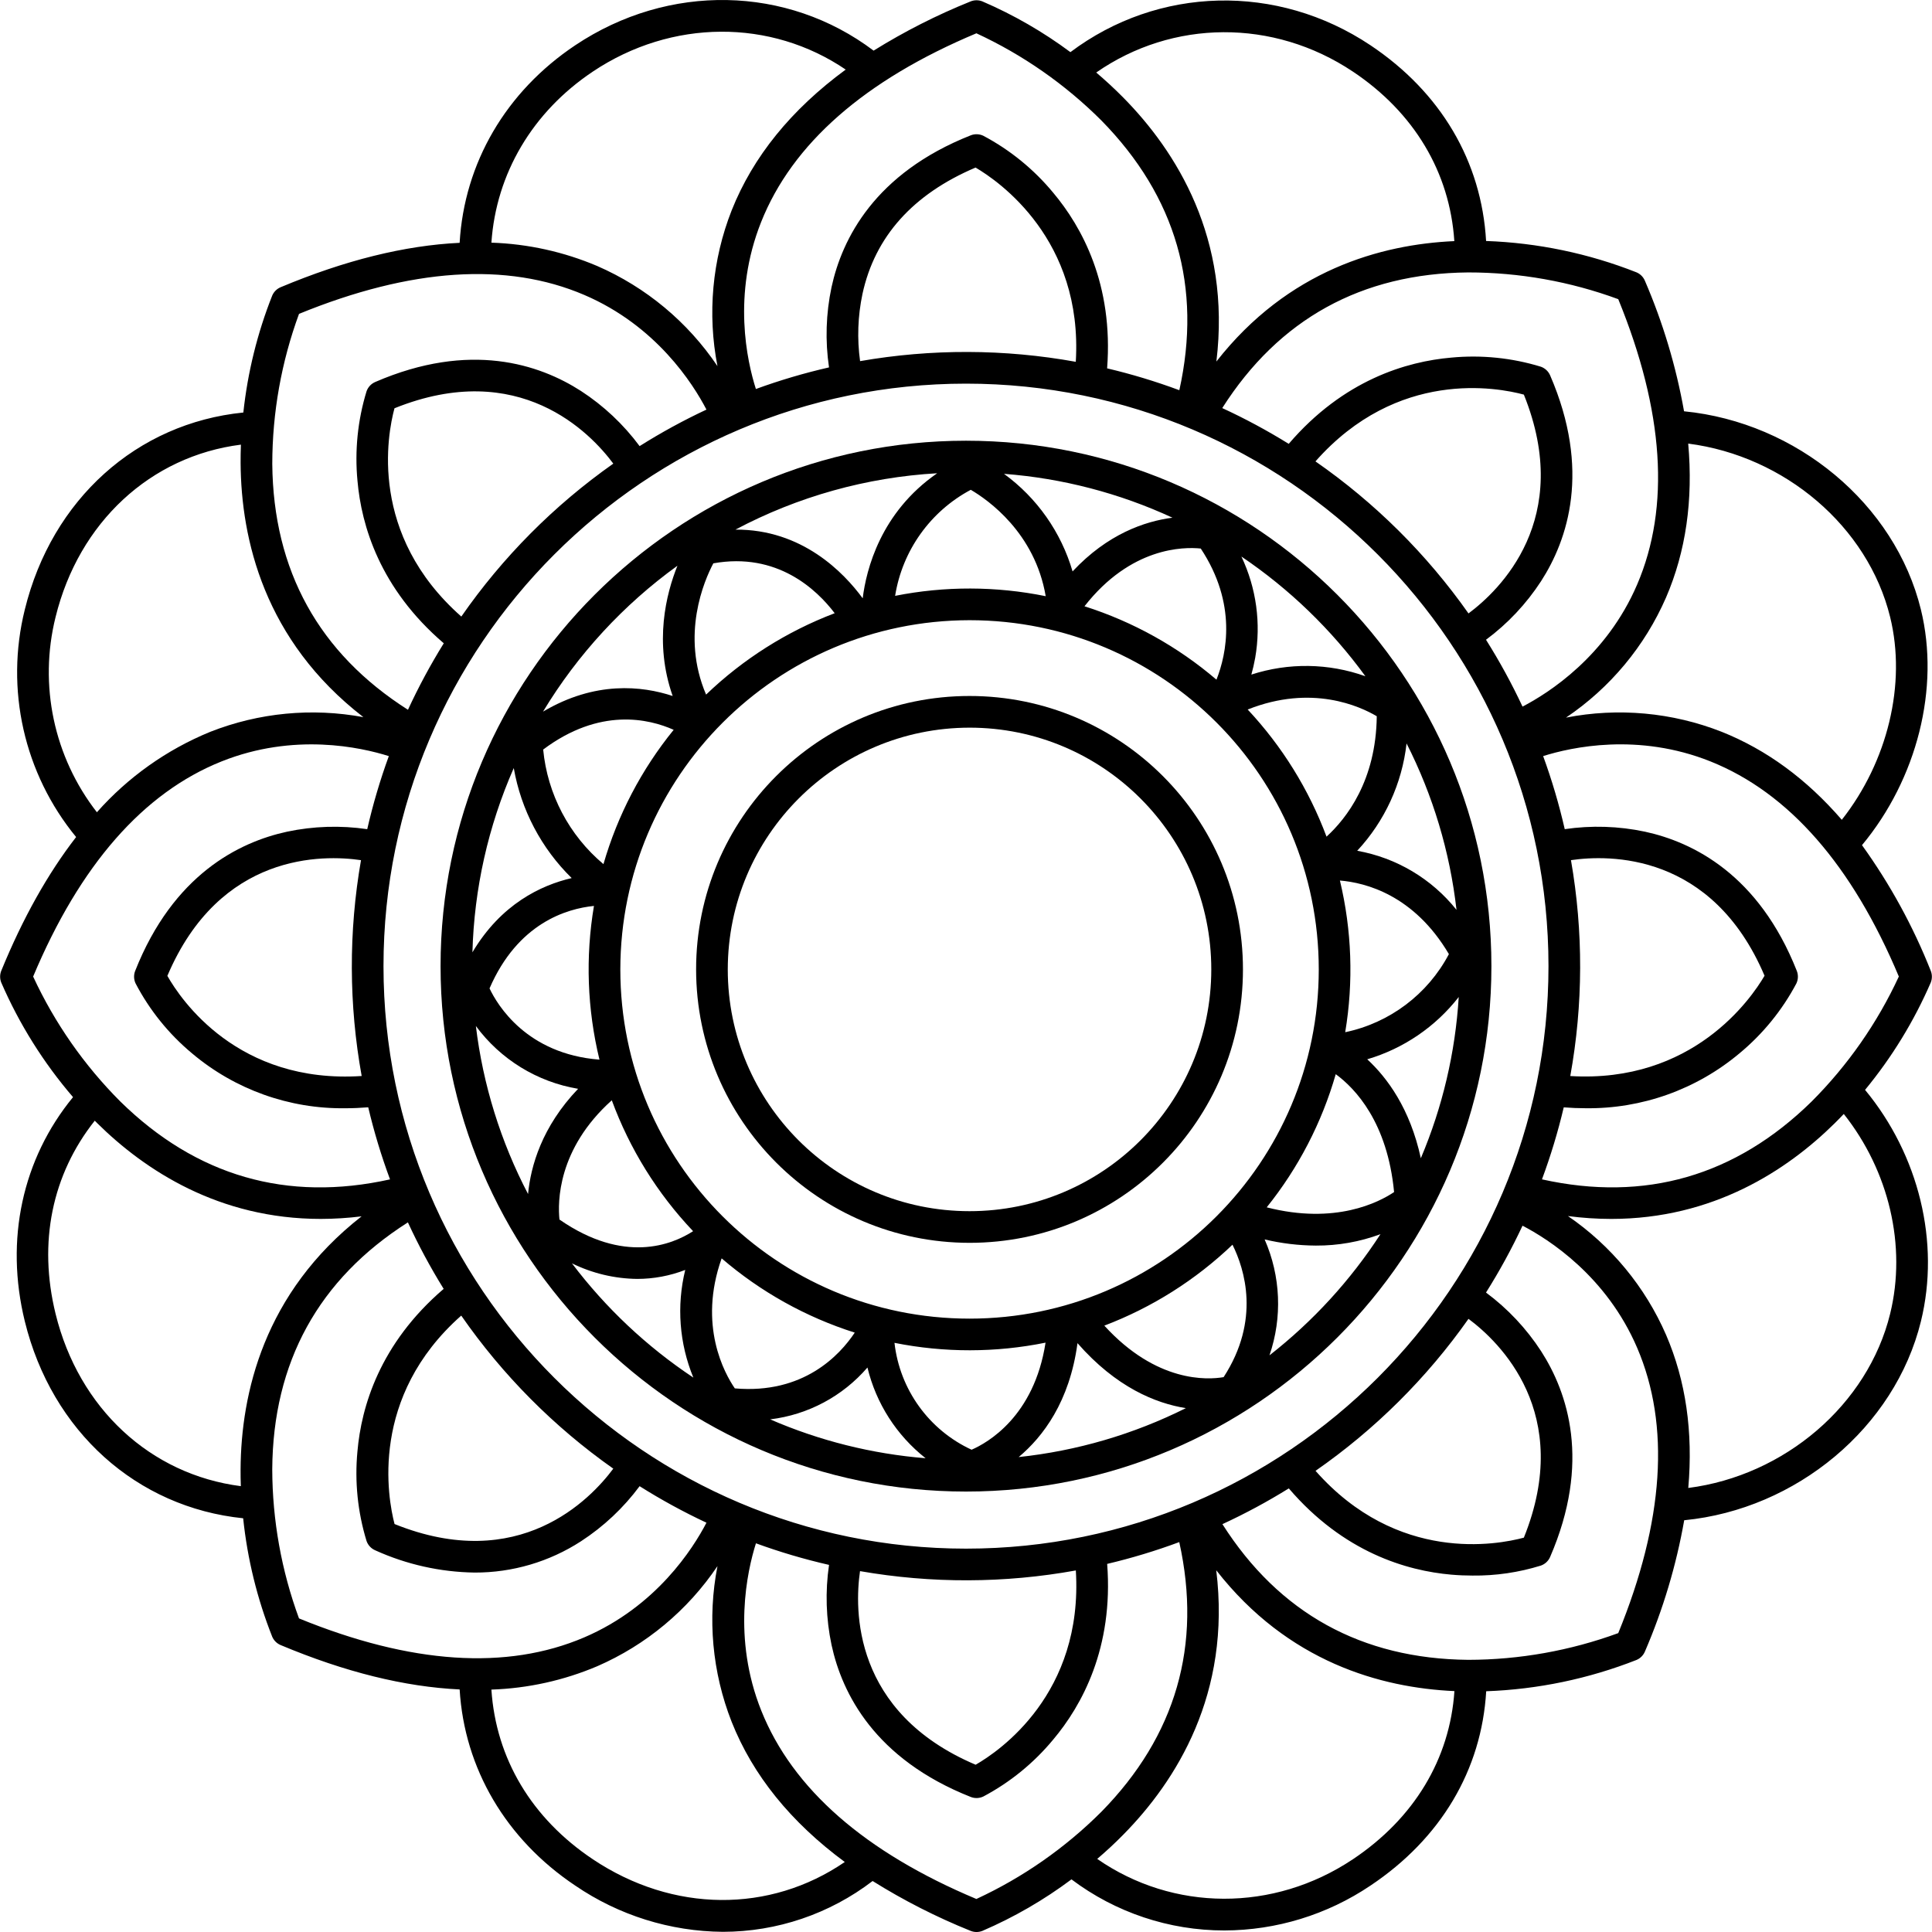
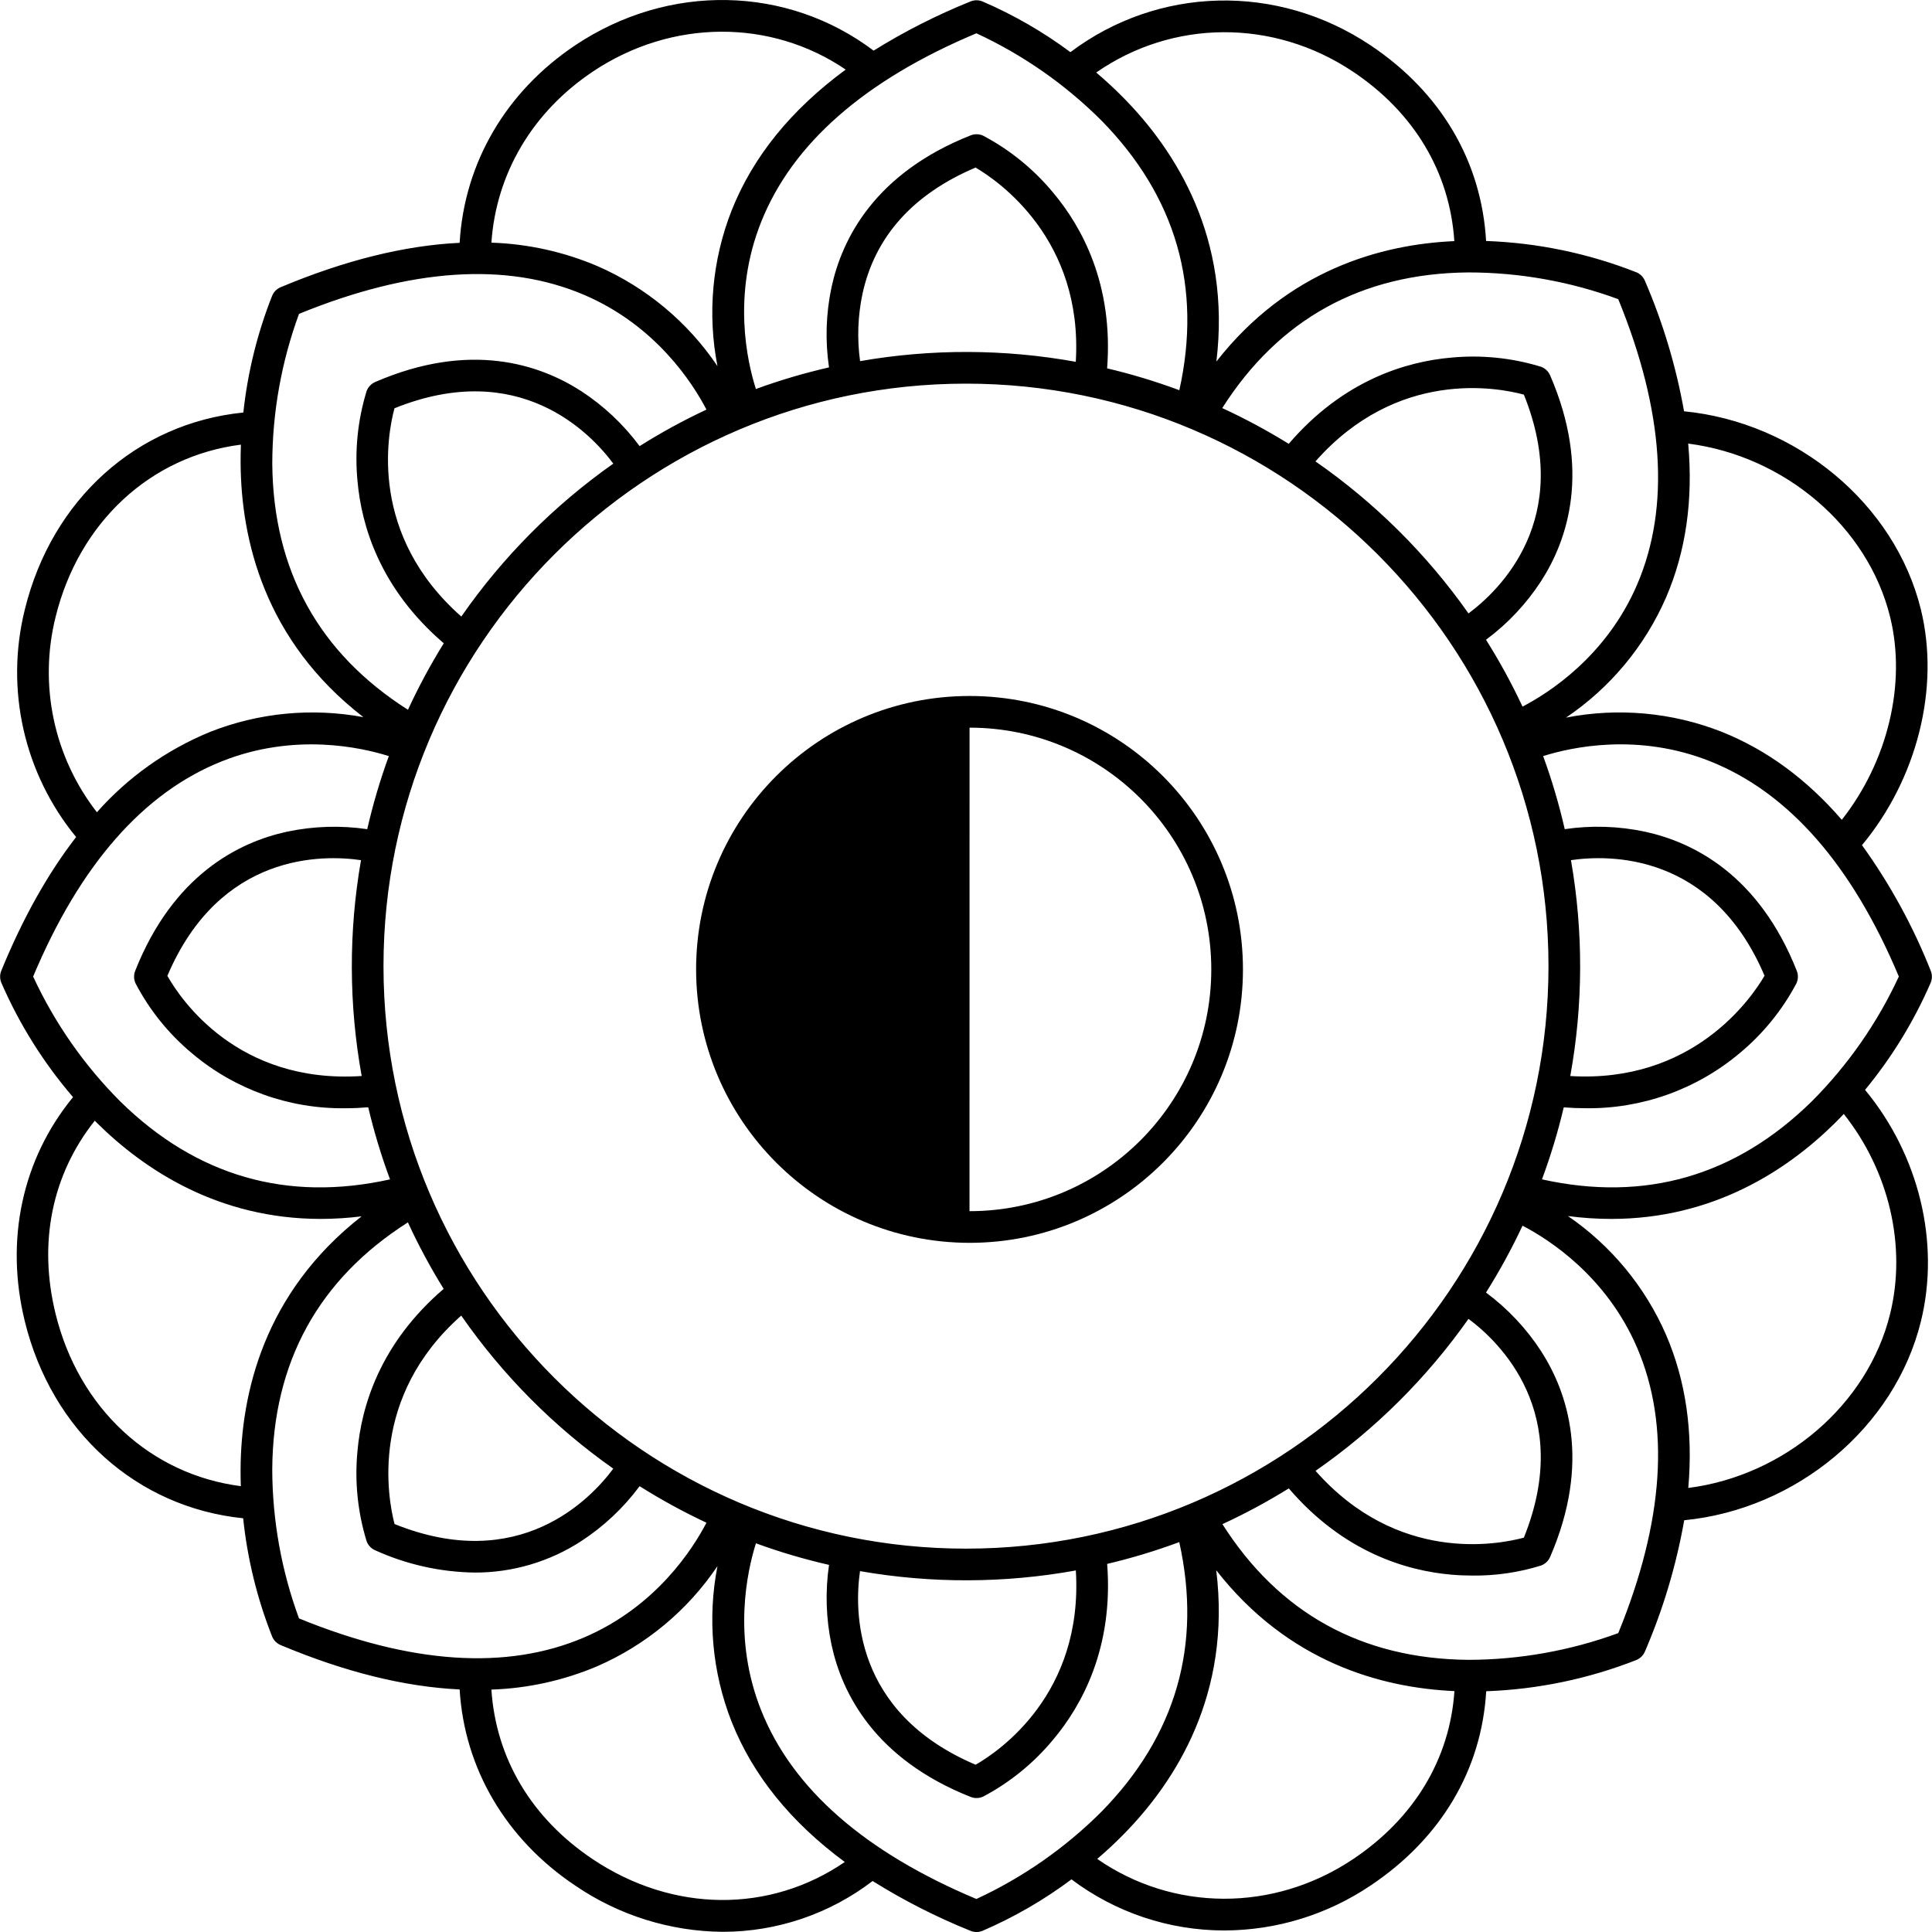
<svg xmlns="http://www.w3.org/2000/svg" id="Capa_1" enable-background="new 0 0 488.065 488.065" height="512" viewBox="0 0 488.065 488.065" width="512">
  <g>
-     <path d="m244.929 313.967c38.148-.003 69.071-30.93 69.068-69.078s-30.93-69.071-69.078-69.068-69.071 30.93-69.068 69.078c.046 38.131 30.948 69.028 69.078 69.068zm0-130.145c33.73.003 61.071 27.348 61.068 61.078s-27.348 61.071-61.078 61.068c-33.726-.003-61.066-27.343-61.068-61.069.036-33.717 27.361-61.041 61.078-61.077z" />
+     <path d="m244.929 313.967c38.148-.003 69.071-30.93 69.068-69.078s-30.93-69.071-69.078-69.068-69.071 30.93-69.068 69.078c.046 38.131 30.948 69.028 69.078 69.068zm0-130.145c33.73.003 61.071 27.348 61.068 61.078s-27.348 61.071-61.078 61.068z" />
    <path d="m470.381 213.504c13.907-16.729 19.739-39.728 14.876-59.529-6.555-26.69-31.415-47.295-59.83-50.075-2.012-11.333-5.329-22.396-9.886-32.966-.399-.953-1.152-1.714-2.1-2.125-12.13-4.789-24.989-7.471-38.022-7.932-1.157-20.116-11.426-37.564-29.218-49.45-23.564-15.739-53.621-14.928-75.792 1.744-6.891-5.125-14.356-9.427-22.244-12.821-.961-.382-2.032-.377-2.989.015-8.507 3.423-16.699 7.58-24.485 12.425-21.842-16.484-51.751-17.138-75.362-1.363-17.539 11.717-28.034 29.745-29.217 49.914-13.866.664-28.972 4.4-45.215 11.215-.953.399-1.714 1.152-2.125 2.1-3.756 9.476-6.211 19.418-7.3 29.553-26.886 2.692-48.361 21.9-55.2 49.764-5.018 20.131-.213 41.45 12.957 57.481-7.176 9.267-13.476 20.52-18.9 33.761-.391.957-.397 2.028-.016 2.989 4.559 10.507 10.673 20.269 18.137 28.956-12.8 15.584-17.244 36.021-12.181 56.639 6.832 27.815 28.281 47 55.158 49.748 1.071 10.265 3.542 20.336 7.344 29.931.411.948 1.172 1.701 2.125 2.1 16.246 6.816 31.319 10.553 45.219 11.21 1.19 19.948 11.683 37.845 29.213 49.555 10.996 7.506 23.977 11.57 37.29 11.674 13.674-.014 26.964-4.524 37.822-12.836 7.859 4.915 16.138 9.127 24.738 12.586.957.391 2.028.397 2.989.016 7.989-3.439 15.544-7.808 22.508-13.018 11.13 8.384 24.687 12.915 38.621 12.909 13.153-.037 25.998-3.98 36.905-11.331 17.8-11.889 28.074-29.213 29.244-49.1 13.024-.467 25.873-3.144 38-7.917.948-.411 1.701-1.172 2.1-2.125 4.584-10.629 7.913-21.756 9.92-33.156 28.364-2.767 53.214-23.449 59.8-50.248 4.9-19.943-.508-42.026-14.113-58.475 6.779-8.216 12.368-17.345 16.6-27.12.381-.961.375-2.032-.016-2.989-4.458-11.243-10.287-21.893-17.355-31.709zm-43.9-101.443c24.352 3.127 45.389 20.933 51.01 43.822 4.151 16.9-.634 36.525-12.212 51.218-8.909-10.301-19.02-17.711-30.335-22.229-12.505-4.916-26.153-6.16-39.341-3.587 11.145-7.505 19.915-18.036 25.281-30.355 5.009-11.626 6.87-24.62 5.594-38.869zm-17.675-36.484c11.555 28.258 13.165 52.5 4.782 72.064-7.784 18.168-22.4 27.453-28.964 30.862-2.723-5.815-5.804-11.456-9.226-16.889 5.48-4.067 10.19-9.079 13.911-14.8 6.765-10.5 12.652-28.049 2.285-51.994-.442-1.019-1.287-1.809-2.334-2.18-7.324-2.246-15.018-3.027-22.643-2.3-11.225.972-27.2 5.607-41.056 21.786-5.407-3.354-11.016-6.372-16.794-9.037 14.313-22.494 35.19-34.023 62.125-34.268 12.938-.001 25.774 2.286 37.914 6.756zm-164.777 315.642c-81.14 0-147.151-66.012-147.151-147.151s66.011-147.152 147.151-147.152 147.151 66.012 147.151 147.152-66.011 147.151-147.151 147.151zm126.944-58.052c7.759 5.773 26.686 23.8 13.987 55.277-6.676 1.8-31.946 6.562-52.628-16.88 15.027-10.44 28.106-23.436 38.641-38.397zm-124.506 112.644c-31.167-13.249-30.6-39.287-29.209-48.91 18.043 3.147 36.499 3.089 54.522-.171 1.919 31.169-19.335 45.65-25.313 49.081zm-91.536-74.8c-5.772 7.758-23.79 26.68-55.261 13.994-1.722-6.609-6.378-32.111 16.848-52.657 10.442 15.037 23.443 28.123 38.411 38.664zm-55.278-267.874c31.515-12.711 49.533 6.251 55.281 13.984-14.959 10.534-27.953 23.609-38.394 38.633-23.451-20.688-18.683-45.961-16.887-52.617zm118.227-28.9c3.138-14.46 12.745-25.188 28.568-31.909 5.881 3.453 27.181 18.165 25.318 49.071-18.012-3.257-36.458-3.315-54.49-.171-.783-5.655-.579-11.402.604-16.987zm114.435 42.319c20.691-23.452 45.985-18.669 52.645-16.869 12.7 31.48-6.228 49.505-13.987 55.278-10.54-14.965-23.624-27.964-38.658-38.405zm9.44-98.48c15.5 10.354 24.494 25.457 25.639 42.834-18.547.828-42.009 7.306-60.112 30.421 3.785-31.122-10.161-53.155-23.536-66.7-2.248-2.277-4.537-4.375-6.816-6.312 19.267-13.403 44.726-13.665 64.825-.239zm-95.1-9.668c11.736 5.433 22.425 12.888 31.578 22.025 18.863 19.212 25.471 42.12 19.691 68.14-5.961-2.215-12.054-4.059-18.244-5.52 1.628-21.214-6.385-35.768-13.631-44.383-4.881-5.901-10.874-10.784-17.639-14.371-1.003-.478-2.159-.518-3.192-.108-24.261 9.6-32.509 26.156-35.156 38.354-1.414 6.664-1.63 13.527-.637 20.267-6.265 1.432-12.434 3.255-18.471 5.459-2.237-7.021-5.993-23.782 1.313-42.158 7.88-19.822 26.173-35.865 54.389-47.701zm-96.886 9.668c19.956-13.332 44.978-13.342 63.873-.5-13.763 10.108-23.414 22-28.81 35.572-4.916 12.505-6.16 26.153-3.587 39.341-7.505-11.145-18.036-19.916-30.354-25.282-8.477-3.601-17.547-5.604-26.752-5.908 1.19-17.435 10.371-33.026 25.631-43.219zm-74.232 61.215c28.26-11.555 52.5-13.165 72.065-4.782 18.168 7.784 27.452 22.4 30.862 28.964-5.814 2.722-11.454 5.803-16.886 9.224-4.069-5.487-9.085-10.204-14.812-13.927-10.5-6.756-28.04-12.633-51.984-2.267-1.02.442-1.81 1.287-2.181 2.335-2.241 7.32-3.02 15.009-2.293 22.629.976 11.218 5.615 27.184 21.8 41.04-3.358 5.409-6.379 11.019-9.046 16.8-22.5-14.308-34.033-35.185-34.279-62.114.012-12.932 2.298-25.761 6.754-37.902zm-61.5 76.592c5.892-23.984 24.023-40.672 46.822-43.557-.058 1.529-.088 3.082-.078 4.66.124 19.16 5.925 44.8 31.015 64.179-12.986-2.413-26.388-1.129-38.679 3.707-10.977 4.49-20.776 11.442-28.64 20.32-10.868-13.961-14.718-32.141-10.441-49.309zm-5.665 90.816c11.812-28.154 27.813-46.432 47.576-54.34 18.332-7.335 35.213-3.581 42.279-1.349-2.202 6.033-4.024 12.197-5.455 18.458-6.74-.992-13.602-.777-20.266.637-12.2 2.647-28.754 10.9-38.355 35.156-.405 1.025-.369 2.172.1 3.17 3.54 6.771 8.385 12.775 14.256 17.665 10.839 9.149 24.617 14.076 38.8 13.872 1.846 0 3.756-.084 5.716-.24 1.458 6.177 3.297 12.259 5.507 18.209-26.02 5.779-48.926-.822-68.135-19.676-9.135-9.147-16.589-19.831-22.023-31.562zm82.995 25.124c-31.319 2.047-45.7-19.32-49.087-25.3 13.267-31.23 39.341-30.626 48.917-29.227-3.148 18.045-3.09 36.503.17 54.527zm-30.592 99.312c-.009 1.453.012 2.886.063 4.3-22.8-2.926-40.92-19.6-46.8-43.544-4.423-18.011-.9-35.166 9.9-48.781.219.22.433.441.654.66 12.009 11.852 30.683 24.156 56.454 24.155 3.443-.008 6.883-.226 10.3-.651-24.727 19.337-30.451 44.805-30.571 63.861zm14.759 37.709c-4.437-12.061-6.724-24.807-6.759-37.659.17-27.062 11.7-48.026 34.269-62.387 2.664 5.78 5.682 11.391 9.036 16.8-16.18 13.857-20.813 29.833-21.784 41.06-.724 7.627.06 15.321 2.305 22.646.371 1.047 1.161 1.893 2.181 2.334 7.901 3.586 16.458 5.501 25.134 5.625 9.531.026 18.864-2.722 26.86-7.909 5.721-3.721 10.732-8.432 14.8-13.912 5.433 3.422 11.074 6.504 16.889 9.226-3.41 6.564-12.693 21.179-30.862 28.964-19.574 8.38-43.807 6.767-72.069-4.788zm74.236 60.85c-15.489-10.347-24.479-25.46-25.634-42.867 9.206-.304 18.277-2.306 26.755-5.907 12.319-5.366 22.85-14.137 30.355-25.282-2.573 13.188-1.329 26.837 3.587 39.342 5.365 13.5 14.938 25.33 28.577 35.4-18.934 12.962-43.365 12.857-63.64-.681zm96.886 10.03c-28.154-11.811-46.431-27.811-54.339-47.575-7.335-18.331-3.582-35.213-1.35-42.279 6.034 2.203 12.201 4.025 18.463 5.456-.986 6.731-.77 13.584.638 20.239 2.644 12.21 10.888 28.78 35.15 38.38 1.033.409 2.189.37 3.192-.108 6.768-3.589 12.763-8.474 17.646-14.376 7.248-8.616 15.264-23.17 13.637-44.385 6.179-1.459 12.262-3.299 18.214-5.51 5.78 26.02-.824 48.926-19.682 68.137-9.15 9.136-19.836 16.59-31.569 22.021zm95.1-10.03c-20.073 13.409-45.432 13.2-64.576-.092 2.193-1.876 4.4-3.9 6.558-6.1 13.389-13.564 27.347-35.635 23.51-66.821 18.112 23.194 41.6 29.694 60.17 30.527-1.162 17.154-10.161 32.13-25.663 42.491zm67.051-57.135c-12.14 4.445-24.965 6.73-37.894 6.751-26.924-.25-47.794-11.783-62.106-34.278 5.771-2.664 11.372-5.681 16.773-9.033 13.856 16.179 29.824 20.817 41.045 21.791 1.86.162 3.648.231 5.348.231 5.858.067 11.691-.784 17.286-2.522 1.048-.371 1.893-1.161 2.335-2.181 10.367-23.945 4.48-41.491-2.285-51.994-3.721-5.721-8.431-10.733-13.911-14.8 3.422-5.433 6.503-11.074 9.226-16.889 6.564 3.409 21.18 12.694 28.964 30.863 8.383 19.565 6.773 43.801-4.782 72.061zm68.682-80.668c-5.649 23-26.684 40.883-50.995 44 1.243-14.174-.622-27.105-5.611-38.68-5.281-12.13-13.868-22.529-24.78-30.008 3.62.475 7.266.717 10.917.723 25.768 0 44.444-12.3 56.452-24.153.792-.782 1.557-1.57 2.308-2.36 11.428 14.403 15.912 33.361 11.708 50.478zm-19.821-53.636c-19.208 18.852-42.115 25.455-68.134 19.675 2.206-5.944 4.043-12.018 5.5-18.188 1.876.144 3.707.221 5.481.221 14.212.191 28.019-4.729 38.907-13.864 5.903-4.885 10.788-10.883 14.377-17.653.477-1.003.516-2.158.108-3.191-9.6-24.261-26.157-32.509-38.355-35.156-6.664-1.413-13.526-1.628-20.266-.637-1.431-6.261-3.253-12.426-5.455-18.459 7.066-2.232 23.948-5.985 42.279 1.35 19.764 7.908 35.764 26.186 47.575 54.34-5.431 11.731-12.884 22.414-22.018 31.562zm-60.806-60.964c9.573-1.4 35.633-2 48.9 29.2-3.45 5.888-18.169 27.2-49.076 25.34 3.263-18.028 3.321-36.489.172-54.537z" />
-     <path d="m244.029 111.335c-73.189 0-132.733 59.544-132.733 132.733s59.544 132.731 132.733 132.731 132.733-59.544 132.733-132.733-59.544-132.731-132.733-132.731zm123.917 118.511c-6.273-7.855-15.19-13.159-25.087-14.922 6.955-7.47 11.326-16.977 12.47-27.119 6.677 13.15 10.95 27.388 12.617 42.041zm-29.455-7.407c6.51.538 18.715 3.664 27.532 18.589-5.356 10.15-14.96 17.383-26.194 19.729 2.126-12.733 1.671-25.764-1.338-38.318zm-3.382-11.084c-4.454-11.915-11.223-22.83-19.916-32.116 16.212-6.452 28.427-.783 32.608 1.7-.178 16.274-7.655 25.819-12.692 30.416zm-183.67 56.334c-18.415-1.419-25.808-13.847-27.771-18 7.134-16.5 19.5-20.144 26.379-20.833-2.177 12.903-1.703 26.115 1.392 38.829zm-14.221-78.339c14.3-10.721 26.727-7.769 32.967-4.983-8.13 10.006-14.163 21.545-17.739 33.932-8.677-7.278-14.146-17.675-15.228-28.949zm107.711-32.676c48.723 0 88.22 39.497 88.22 88.22s-39.497 88.22-88.22 88.22c-48.722 0-88.219-39.497-88.22-88.219.055-48.699 39.52-88.165 88.22-88.221zm100 14.16c-9.292-3.321-19.423-3.468-28.808-.418.369-1.317.7-2.729.97-4.238 1.512-8.683.295-17.622-3.485-25.584 12.12 8.183 22.72 18.416 31.323 30.24zm-41.588-32.26c9.214 13.939 6.562 26.543 3.963 33.127-9.764-8.345-21.1-14.65-33.34-18.543 11.698-14.976 25.04-15.037 29.381-14.584zm-7.155-7.793c-6.939.9-16.376 4.09-25.231 13.569-2.892-9.906-8.985-18.575-17.326-24.651 14.735 1.123 29.15 4.876 42.561 11.082zm-50.948-7.048c4.357 2.551 16.2 10.852 18.931 26.877-12.549-2.551-25.481-2.581-38.042-.088 1.822-11.432 8.897-21.348 19.115-26.789zm-8.488-4.18c-14.31 9.9-17.916 24.345-18.815 31.594-4.744-6.477-15.3-17.465-32.141-17.356 15.762-8.362 33.146-13.219 50.96-14.238zm-56.551 22.757c16.149-2.889 26.128 6.63 30.661 12.6-12.1 4.603-23.149 11.595-32.489 20.559-6.442-15.086-.468-28.804 1.832-33.159zm-9.062.6c-2.86 7.093-5.966 19.376-1.207 32.911-7.744-2.561-19.58-3.851-32.752 3.952 8.732-14.443 20.282-26.98 33.963-36.863zm-41.352 51.11c1.851 10.569 6.969 20.292 14.634 27.8-7.77 1.809-17.849 6.576-25.075 18.754.433-16.048 3.98-31.859 10.445-46.554zm-9.575 65.161c6.222 8.445 15.485 14.139 25.83 15.876-9.153 9.572-11.971 19.533-12.643 26.578-6.921-13.24-11.387-27.623-13.183-42.454zm34.341 18.771c4.526 12.306 11.515 23.559 20.54 33.071-5.356 3.456-17.478 8.34-33.759-2.94-.452-4.364-.519-17.814 13.223-30.131zm-10.067 41.193c5.137 2.527 10.775 3.871 16.5 3.934 4.146-.004 8.255-.774 12.121-2.269-2.219 9.055-1.5 18.581 2.053 27.2-11.773-7.829-22.142-17.588-30.67-28.865zm41.15 31.591c-2.585-3.764-9.349-15.91-3.332-32.846 9.83 8.455 21.268 14.835 33.627 18.758-3.8 5.712-12.977 15.594-30.291 14.088zm8.925 7.826c9.539-1.15 18.304-5.822 24.577-13.1 2.186 9.073 7.361 17.146 14.693 22.919-13.539-1.096-26.805-4.414-39.266-9.819zm50.882 7.669c-10.764-4.978-18.148-15.215-19.475-27 12.597 2.521 25.571 2.505 38.162-.048-2.878 18.668-14.686 25.316-18.683 27.048zm11.9 1.858c6.109-5.111 12.874-13.972 14.856-28.778 9.769 11.164 19.756 15.2 27.377 16.416-13.226 6.611-27.53 10.798-42.233 12.362zm51.77-20.194c-4.048.7-16.945 1.46-30.135-13.011 12.051-4.582 23.061-11.534 32.378-20.445 3.075 6.178 7.115 19.052-2.243 33.46zm11.587-5.508c3.279-9.569 2.842-20.021-1.224-29.283 4.239 1.011 8.58 1.533 12.938 1.557 5.571.033 11.102-.944 16.324-2.884-7.585 11.687-17.06 22.031-28.038 30.61zm-.7-37.386c7.99-9.944 13.919-21.38 17.441-33.641 4.974 3.645 13.055 12.171 14.738 29.781-3.787 2.55-14.819 8.309-32.177 3.858zm25.394-37.4c9.162-2.7 17.246-8.204 23.117-15.738-.859 14.023-4.097 27.797-9.576 40.733-2.71-12.531-8.499-20.347-13.539-24.997z" />
  </g>
</svg>